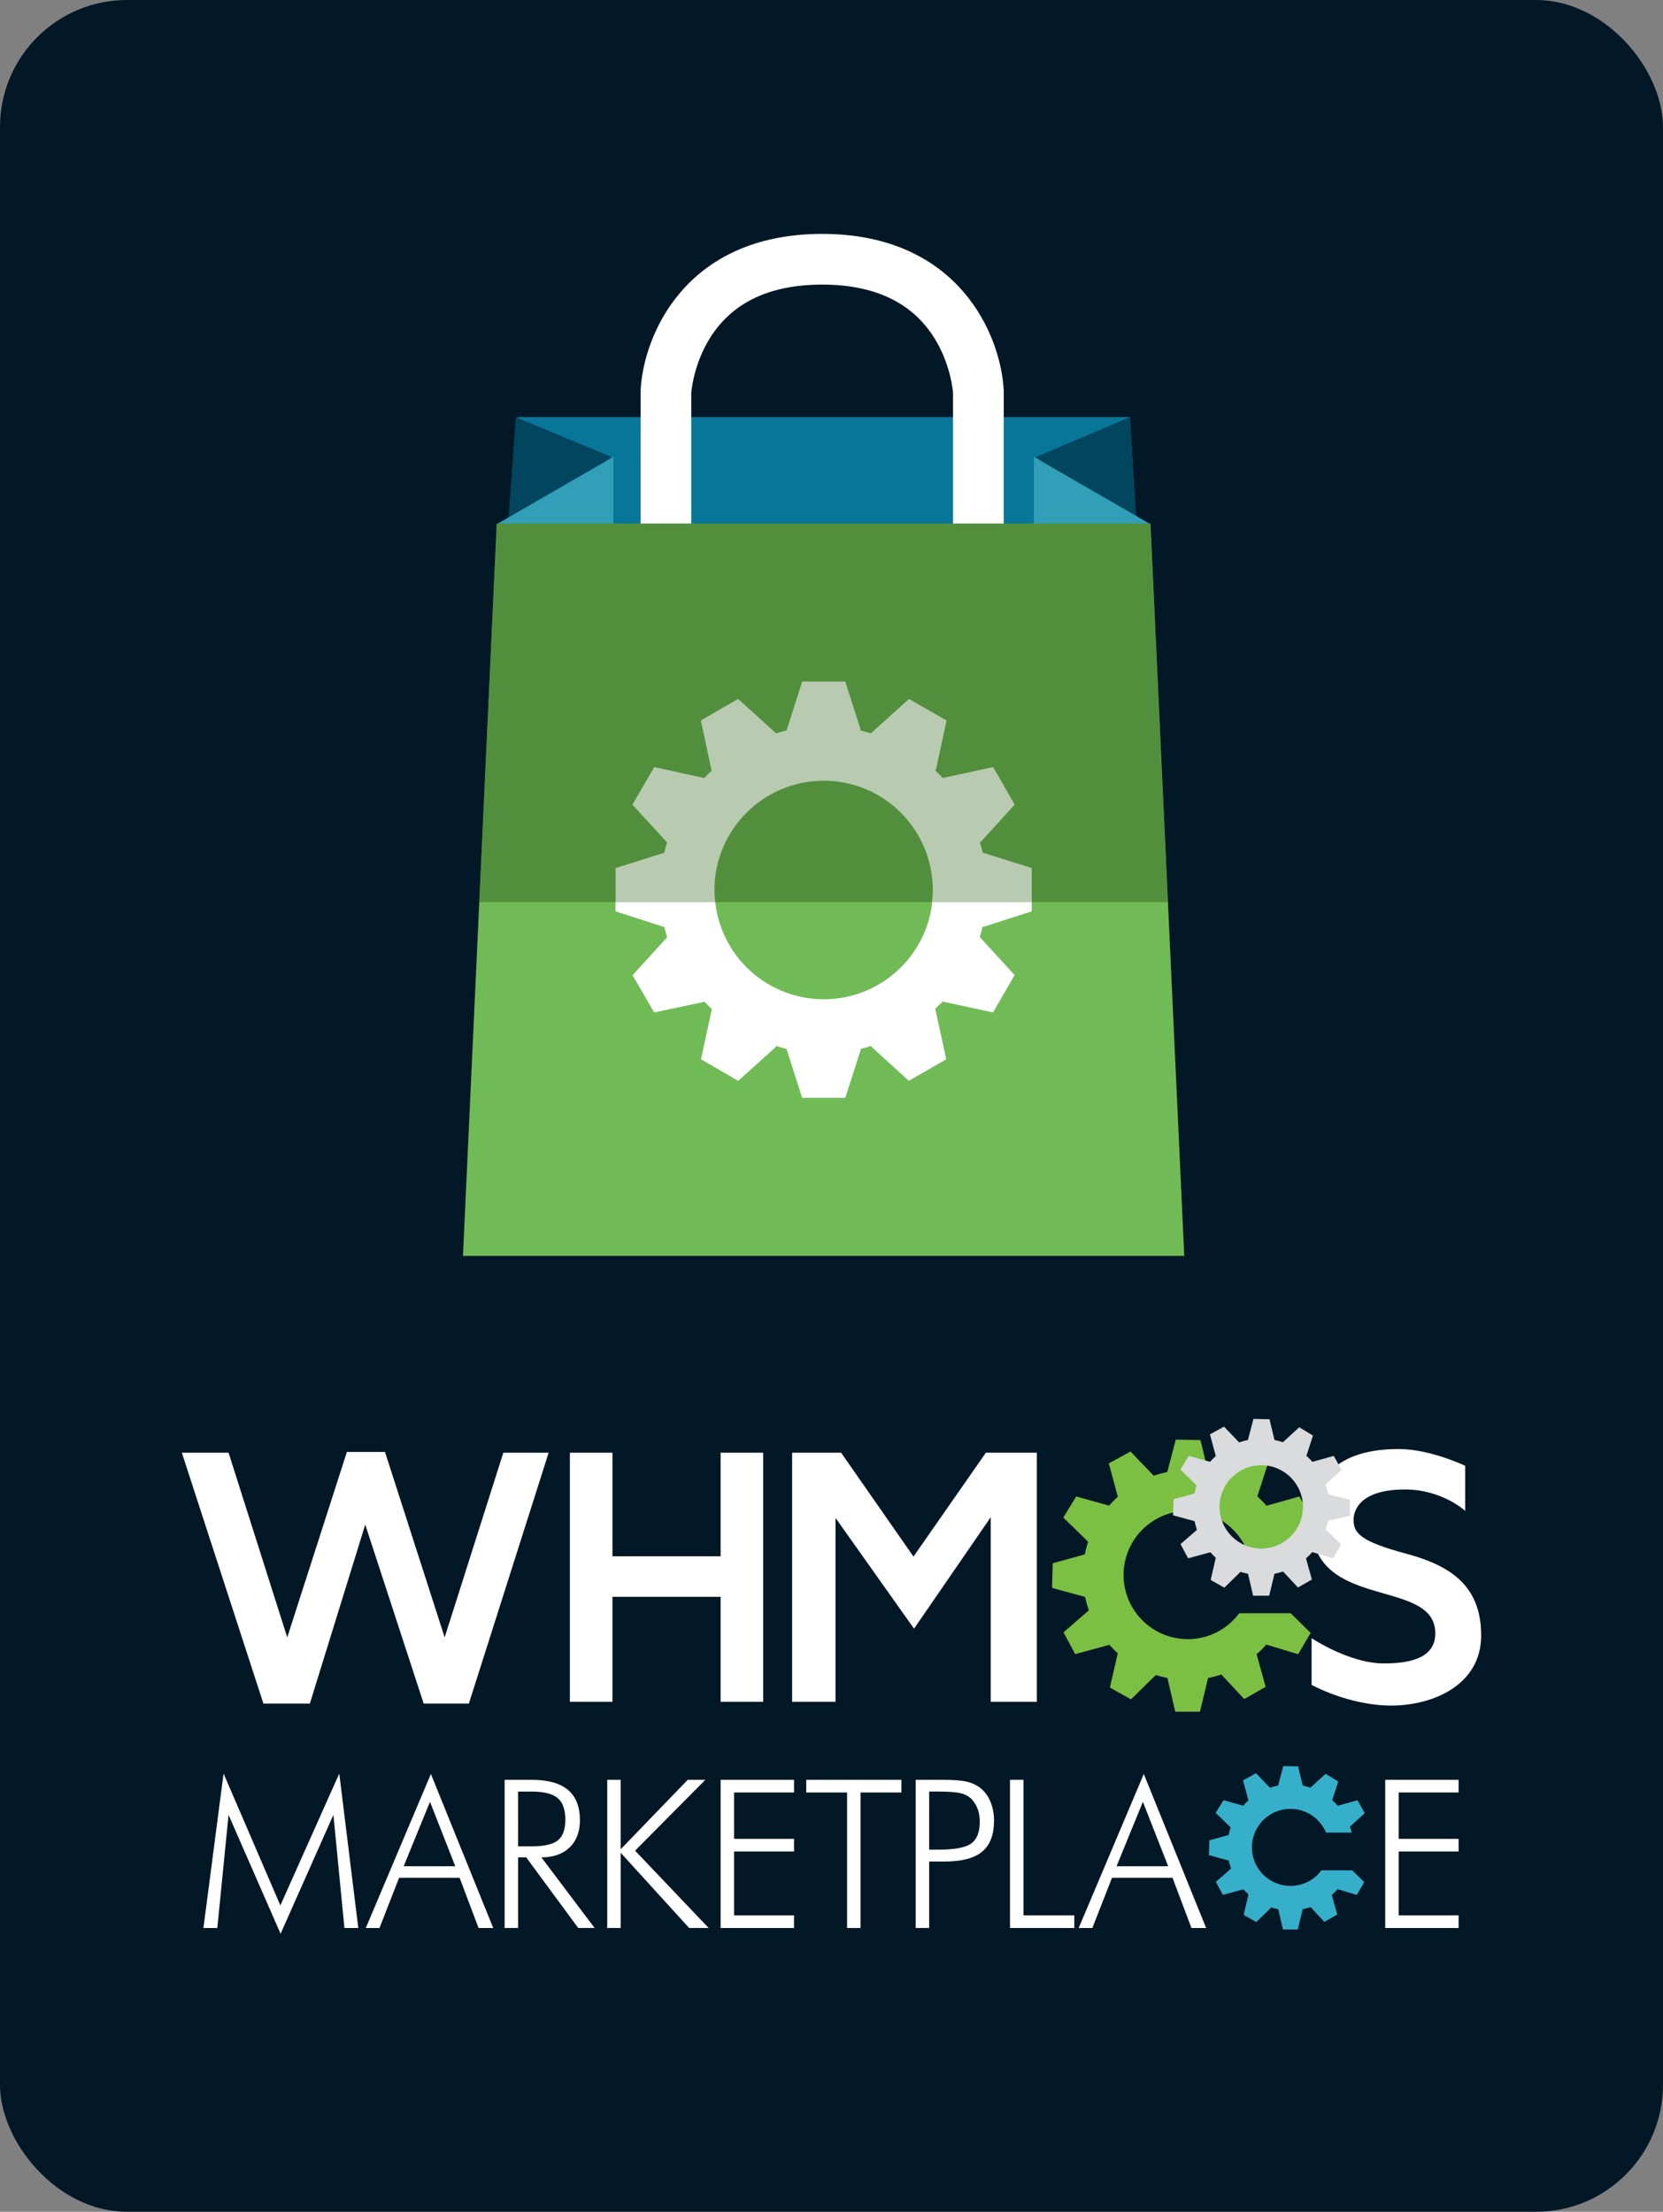
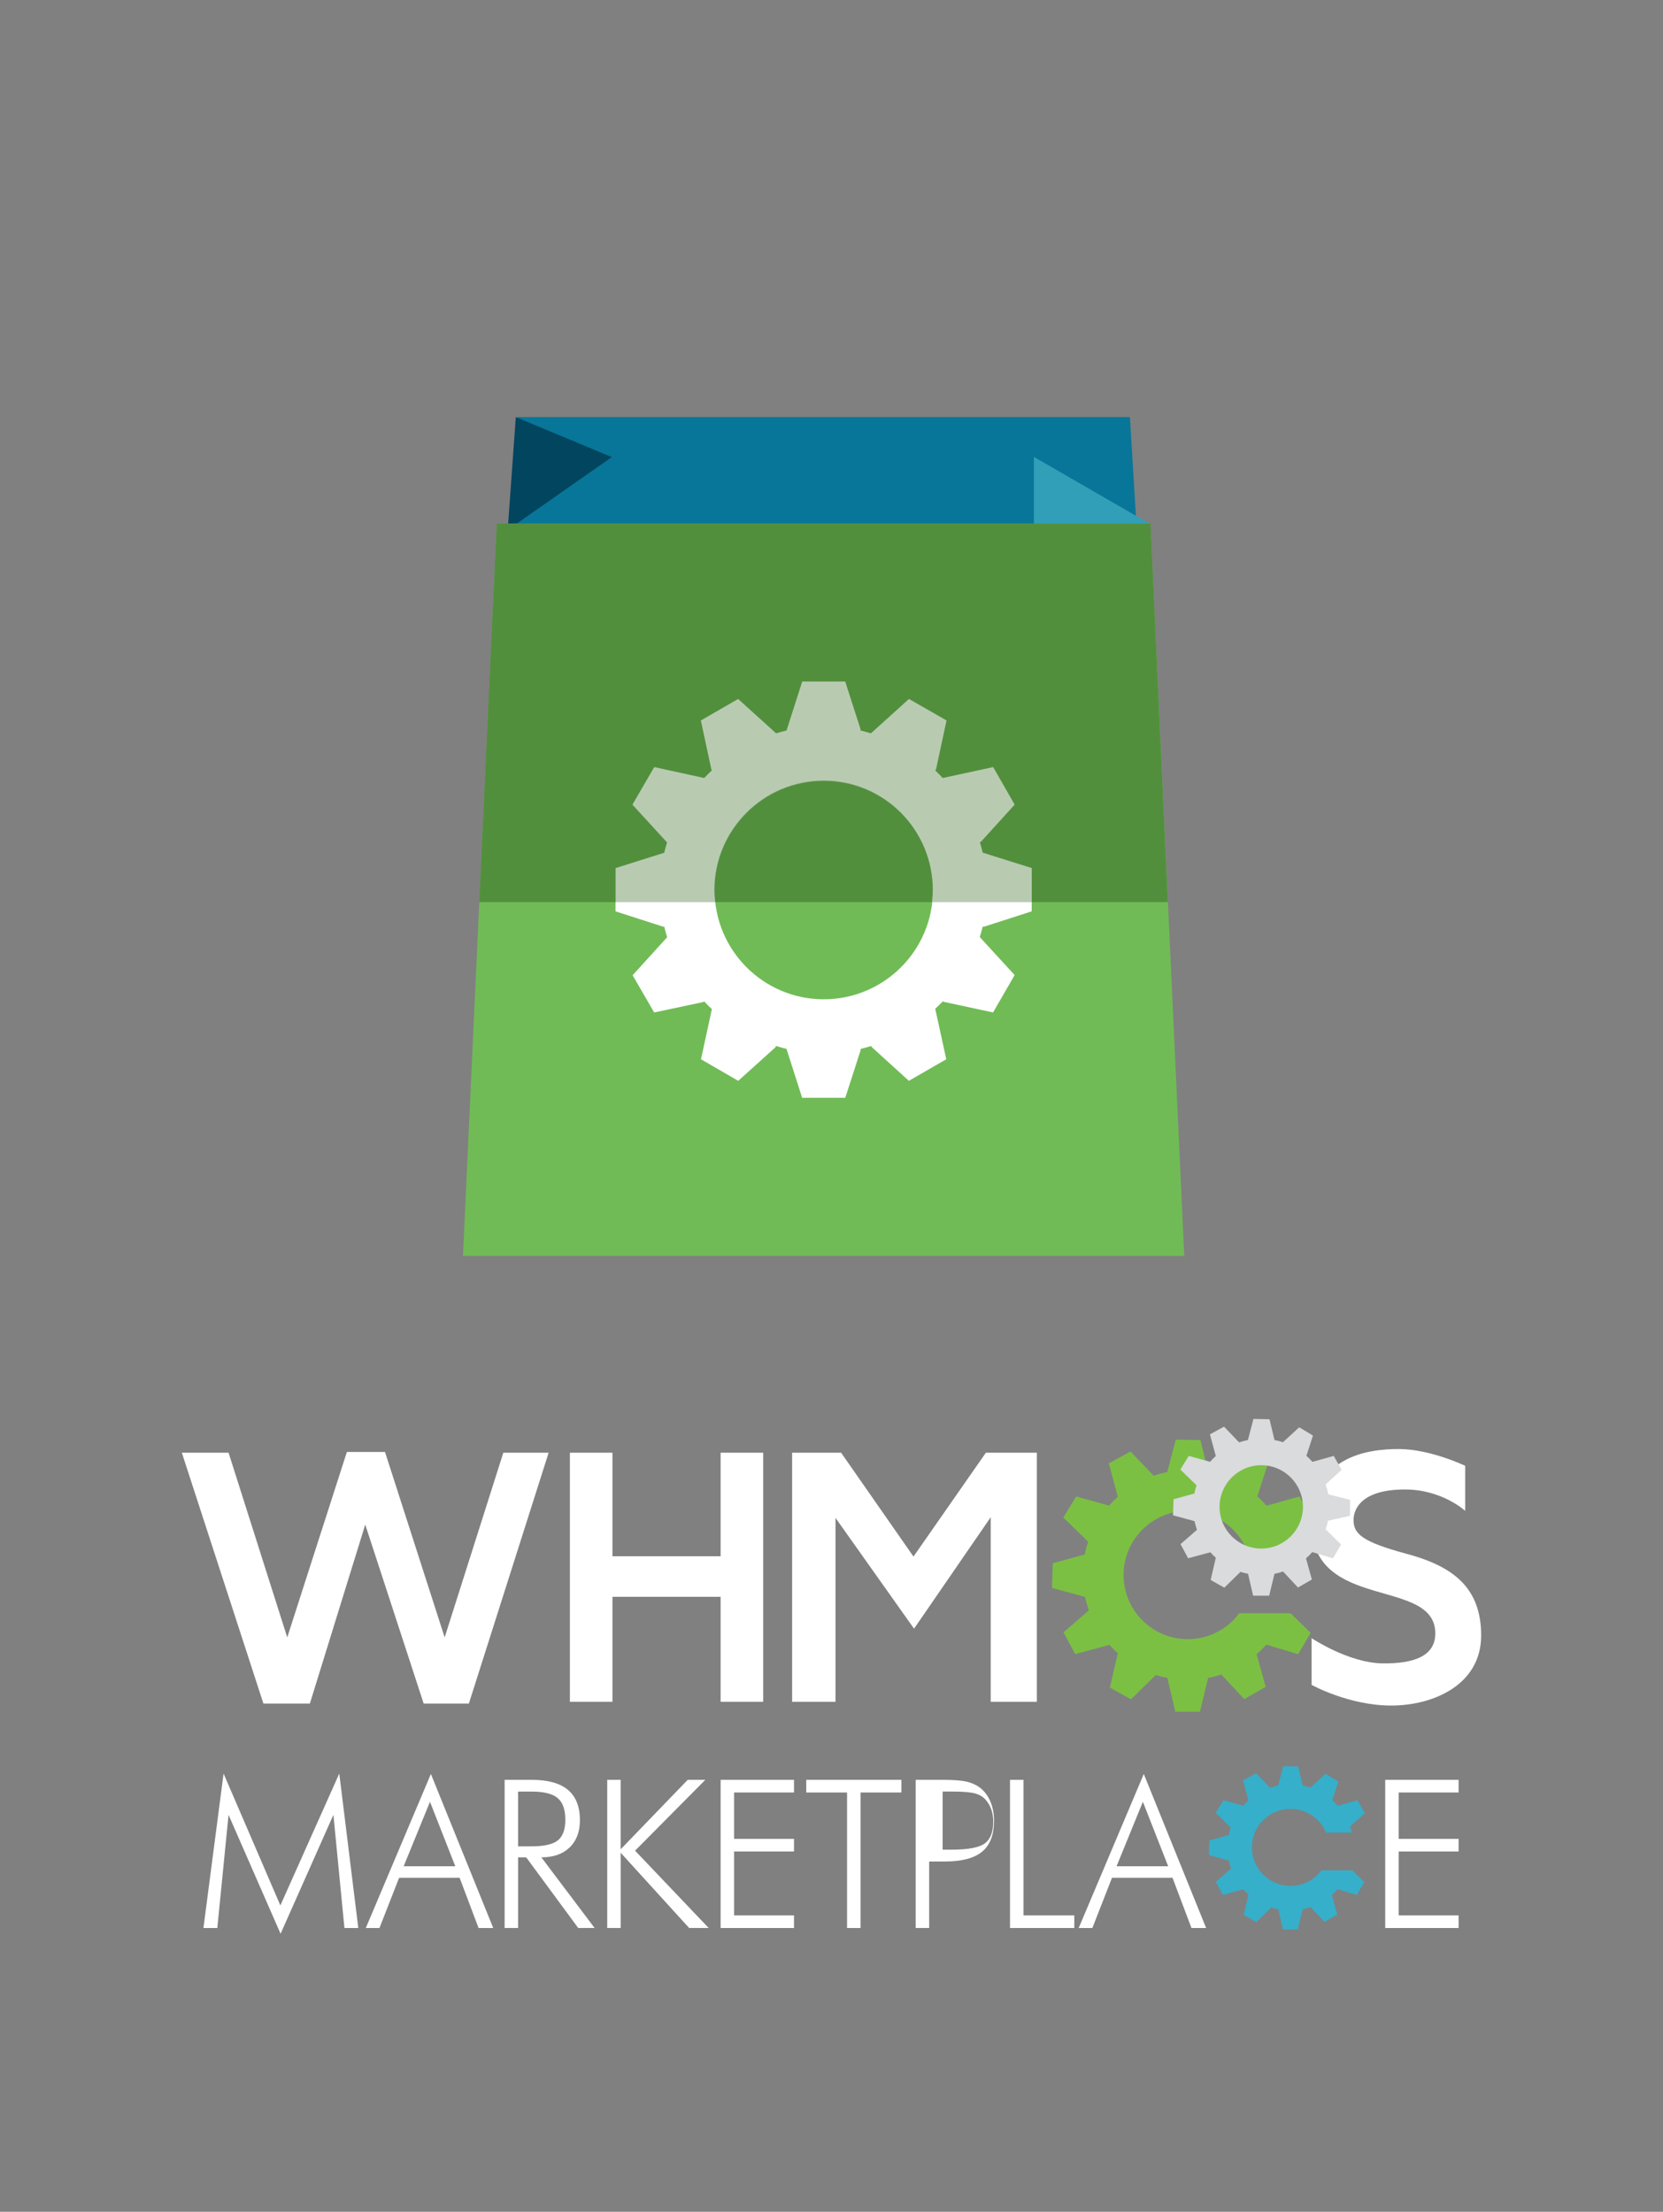
<svg xmlns="http://www.w3.org/2000/svg" xmlns:ns1="http://www.inkscape.org/namespaces/inkscape" xmlns:ns2="http://sodipodi.sourceforge.net/DTD/sodipodi-0.dtd" xmlns:xlink="http://www.w3.org/1999/xlink" width="152.726" height="203.167" id="svg6735" version="1.1" ns1:version="0.48.5 r10040" ns2:docname="sharp_rounded_corner.svg">
  <rect width="100%" height="100%" fill="#808080" stroke="none" />
  <defs id="defs6737">
    <linearGradient ns1:collect="always" id="linearGradient6771">
      <stop style="stop-color:#0b81b9;stop-opacity:1" offset="0" id="stop6773" />
      <stop style="stop-color:#0d9fe4;stop-opacity:1" offset="1" id="stop6775" />
    </linearGradient>
    <linearGradient y2="1165.607" x2="1028.678" y1="980.266" x1="844.643" spreadMethod="reflect" gradientTransform="matrix(1.399,0,0,1.399,-1093.031,-951.072)" gradientUnits="userSpaceOnUse" id="linearGradient9010" xlink:href="#linearGradient6771" ns1:collect="always" />
    <clipPath clipPathUnits="userSpaceOnUse" id="clipPath120-1-1-1-6-8-7">
      <path d="m 0,1461 1000,0 L 1000,0 0,0 0,1461 z" id="path122-3-5-74-20-73-1" ns1:connector-curvature="0" />
    </clipPath>
    <clipPath clipPathUnits="userSpaceOnUse" id="clipPath156-0-7-0-14-3-2">
-       <path d="m 0,1461 1000,0 L 1000,0 0,0 0,1461 z" id="path158-6-1-9-5-1-75" ns1:connector-curvature="0" />
-     </clipPath>
+       </clipPath>
    <clipPath clipPathUnits="userSpaceOnUse" id="clipPath27024">
      <rect rx="8.603" style="fill:#031826;fill-opacity:1;stroke:none" id="rect27026" width="191.349" height="92.272" x="76.3" y="828.831" ry="8.63" />
    </clipPath>
  </defs>
  <ns2:namedview id="base" pagecolor="#ffffff" bordercolor="#666666" borderopacity="1.0" ns1:pageopacity="0.0" ns1:pageshadow="2" ns1:zoom="0.7" ns1:cx="193.21651" ns1:cy="190.17271" ns1:document-units="px" ns1:current-layer="layer1" showgrid="false" fit-margin-top="0" fit-margin-left="0" fit-margin-right="0" fit-margin-bottom="0" ns1:window-width="1920" ns1:window-height="1017" ns1:window-x="-8" ns1:window-y="-8" ns1:window-maximized="1" ns1:snap-bbox="true" ns1:object-paths="true" ns1:snap-page="true" />
  <g ns1:label="Layer 1" ns1:groupmode="layer" id="layer1" transform="translate(-86.343,-661.674)">
-     <rect ry="11.666" y="661.674" x="86.343" height="203.167" width="152.726" id="rect4524-38-7-6" style="fill:#031826;fill-opacity:1;stroke:none" rx="11.666" />
    <g id="g13470-78" transform="matrix(1.399,0,0,1.399,-157.533,281.412)" clip-path="none">
      <path ns2:nodetypes="ccccc" ns1:connector-curvature="0" id="rect8937-81" d="m 208.281,299.195 40.215,0 3.113,51.505 -46.441,0 z" style="fill:#087698;fill-opacity:1;stroke:none" />
-       <path ns2:nodetypes="cccc" ns1:connector-curvature="0" id="path8939-7-3-6" d="m 242.324,301.823 6.172,-2.627 0.448,7.406 z" ns1:transform-center-x="1.7098026" style="fill:#02455f;fill-opacity:1;stroke:none" />
      <path ns2:type="star" style="fill:#309fb7;fill-opacity:1;stroke:none" id="path8941-38" ns2:sides="3" ns2:cx="302.5" ns2:cy="280.93362" ns2:r1="10.720236" ns2:r2="5.3601184" ns2:arg1="3.1415927" ns2:arg2="4.1887902" ns1:flatsided="true" ns1:rounded="0" ns1:randomized="0" d="m 291.78,280.934 16.08,-9.284 0,18.568 z" ns1:transform-center-x="-2.1154915" transform="matrix(-0.47,0,0,0.47,386.885,174.132)" />
      <path ns2:nodetypes="cccc" ns1:connector-curvature="0" id="path8939-7-7" d="m 214.484,301.823 -6.302,-2.627 -0.532,7.406 z" ns1:transform-center-x="-1.7651662" style="fill:#02455f;fill-opacity:1;stroke:none" />
-       <path ns2:type="star" style="fill:#309fb7;fill-opacity:1;stroke:none" id="path8941-5-6" ns2:sides="3" ns2:cx="302.5" ns2:cy="280.93362" ns2:r1="10.720236" ns2:r2="5.3601184" ns2:arg1="3.1415927" ns2:arg2="4.1887902" ns1:flatsided="true" ns1:rounded="0" ns1:randomized="0" d="m 291.78,280.934 16.08,-9.284 0,18.568 z" ns1:transform-center-x="2.1154919" transform="matrix(0.47,0,0,0.47,69.892,174.132)" />
      <g style="stroke:#ffffff;stroke-width:0.936;stroke-miterlimit:4;stroke-opacity:1;stroke-dasharray:none" transform="matrix(0.534,0,0,-0.534,242.4,312.275)" id="g5139-1">
-         <path id="path5141-72" style="fill:#ffffff;fill-opacity:1;fill-rule:nonzero;stroke:#ffffff;stroke-width:0.936;stroke-miterlimit:4;stroke-opacity:1;stroke-dasharray:none" d="m -4.563,0.184 -5.299,0 0,27.337 c -0.033,0.414 -0.36,3.77 -2.411,7.012 -2.819,4.458 -7.578,6.717 -14.146,6.719 -6.568,-0.002 -11.328,-2.261 -14.145,-6.719 -2.042,-3.228 -2.375,-6.568 -2.412,-7.015 l 0,-27.334 -5.299,0 0.004,27.552 c 0.318,6.506 5.293,18.812 21.85,18.814 l 0.003,0 C -9.858,46.548 -4.883,34.243 -4.567,27.736 l 0.003,-0.132 0,-27.421 z" ns1:connector-curvature="0" />
-       </g>
+         </g>
      <path ns2:nodetypes="ccccc" ns1:connector-curvature="0" id="rect8935-3" d="m 206.931,306.187 42.914,0 2.218,48.084 -47.35,0 z" style="fill:#70bb56;fill-opacity:1;stroke:none" />
      <path ns1:connector-curvature="0" id="rect2996-2-78" d="m 226.978,316.566 -1.028,3.21 c -0.23,0.053 -0.458,0.121 -0.682,0.189 l -2.486,-2.266 -2.454,1.416 0.692,3.21 0.032,0.063 c -0.172,0.161 -0.342,0.332 -0.503,0.503 l -3.283,-0.713 -1.416,2.454 2.203,2.433 0.063,0.042 c -0.069,0.227 -0.135,0.459 -0.189,0.692 l -3.199,1.017 0,2.832 3.126,1.007 0.073,0 c 0.054,0.233 0.12,0.465 0.189,0.692 l -2.266,2.496 1.416,2.444 3.21,-0.682 0.073,-0.042 c 0.161,0.172 0.332,0.343 0.503,0.503 l -0.713,3.294 2.444,1.416 2.444,-2.203 0.042,-0.084 c 0.224,0.068 0.452,0.136 0.682,0.189 l 1.028,3.21 2.832,0 1.007,-3.126 0,-0.084 c 0.233,-0.054 0.465,-0.12 0.692,-0.189 l 0.042,0.073 2.433,2.213 2.454,-1.416 -0.724,-3.315 c 0.17,-0.159 0.344,-0.323 0.503,-0.493 l 0.073,0.042 3.22,0.692 1.416,-2.454 -2.287,-2.496 c 0.068,-0.224 0.136,-0.452 0.189,-0.682 l 0.094,0 3.126,-1.007 0,-2.832 -3.22,-1.028 c -0.052,-0.226 -0.122,-0.451 -0.189,-0.671 l 0.084,-0.052 2.203,-2.433 -1.416,-2.454 -3.304,0.713 c -0.158,-0.168 -0.325,-0.335 -0.493,-0.493 l 0.042,-0.073 0.692,-3.21 -2.454,-1.416 -2.496,2.266 c -0.224,-0.068 -0.452,-0.135 -0.682,-0.189 l 0,-0.084 -1.007,-3.126 -2.832,0 z" style="fill:#ffffff;fill-opacity:1;stroke:none" />
      <path transform="matrix(0.516,0,0,0.516,121.675,45.118)" d="m 220.718,552.589 c 0,7.671 -6.219,13.89 -13.89,13.89 -7.671,0 -13.89,-6.219 -13.89,-13.89 0,-7.671 6.219,-13.89 13.89,-13.89 7.671,0 13.89,6.219 13.89,13.89 z" ns2:ry="13.889598" ns2:rx="13.889598" ns2:cy="552.58923" ns2:cx="206.82874" id="path3791-1-5" style="fill:#70bb56;fill-opacity:1;stroke:none" ns2:type="arc" />
      <path style="fill:#3f722e;fill-opacity:0.6;stroke:none" d="m 206.931,306.187 42.914,0 1.138,24.857 -45.199,0 z" id="path19153-8" ns1:connector-curvature="0" ns2:nodetypes="ccccc" />
      <path ns1:connector-curvature="0" style="fill:#ffffff;fill-opacity:0.384;stroke:none" d="m 163.688,179.344 -1.031,3.219 c -0.23,0.053 -0.464,0.12 -0.688,0.188 l -2.5,-2.25 -2.438,1.406 0.688,3.219 0.031,0.062 c -0.172,0.161 -0.339,0.328 -0.5,0.5 l -3.281,-0.719 -1.438,2.469 2.219,2.406 0.062,0.062 c -0.069,0.227 -0.134,0.454 -0.188,0.688 l -3.188,1 0,2.25 6.531,0 c -0.032,-0.272 -0.062,-0.532 -0.062,-0.812 0,-3.958 3.23,-7.188 7.188,-7.188 3.958,0 7.156,3.23 7.156,7.188 0,0.281 -0.031,0.54 -0.062,0.812 l 6.562,0 0,-2.25 -3.219,-1 c -0.052,-0.226 -0.121,-0.467 -0.188,-0.688 l 0.094,-0.062 2.188,-2.406 -1.406,-2.469 -3.312,0.719 c -0.158,-0.168 -0.332,-0.342 -0.5,-0.5 l 0.062,-0.062 0.688,-3.219 -2.469,-1.406 -2.5,2.25 c -0.224,-0.068 -0.458,-0.134 -0.688,-0.188 l 0,-0.094 -1,-3.125 -2.812,0 z" transform="translate(63.303,137.209)" id="path19239-5" />
    </g>
    <path ns1:connector-curvature="0" id="path126-4-1-7-9-7" style="fill:#7bc043;fill-opacity:1;fill-rule:nonzero;stroke:none" d="m 195.423,812.24 c -3.255,0 -5.893,-2.64 -5.893,-5.893 0,-3.254 2.638,-5.892 5.893,-5.892 2.453,0 4.557,1.501 5.444,3.634 l 3.924,0 c -0.075,-0.311 -0.159,-0.619 -0.263,-0.916 l 2.255,-2.056 -1.109,-1.98 -3.013,0.846 c -0.266,-0.301 -0.548,-0.585 -0.848,-0.851 l 0.925,-2.871 -1.946,-1.166 -2.303,2.113 c -0.386,-0.13 -0.784,-0.235 -1.19,-0.315 l -0.707,-2.937 -2.269,-0.044 -0.782,2.982 c -0.425,0.085 -0.84,0.196 -1.243,0.335 l -2.133,-2.225 -1.992,1.09 0.829,3.065 c -0.285,0.256 -0.555,0.528 -0.808,0.815 l -3.013,-0.839 -1.186,1.935 2.282,2.226 c -0.126,0.377 -0.229,0.764 -0.307,1.161 l -2.944,0.811 -0.066,2.268 3.034,0.828 c 0.089,0.42 0.206,0.829 0.347,1.227 l -2.325,2.024 1.07,2 3.139,-0.851 c 0.245,0.273 0.503,0.531 0.775,0.776 l -0.728,3.145 1.933,1.086 2.286,-2.236 c 0.346,0.111 0.702,0.202 1.065,0.274 l 0.719,3.095 2.27,0 0.747,-3.096 c 0.415,-0.082 0.821,-0.19 1.215,-0.322 l 2.103,2.26 1.969,-1.127 -0.832,-2.993 c 0.316,-0.275 0.613,-0.57 0.89,-0.884 l 2.926,0.882 1.147,-1.958 -1.835,-1.806 -4.721,0 c -1.075,1.445 -2.794,2.382 -4.732,2.382" />
    <path ns1:connector-curvature="0" id="path130-6-2-1-6-04" style="fill:#ffffff;fill-opacity:1;fill-rule:nonzero;stroke:none" d="m 103.043,795.115 4.291,0 5.389,16.964 5.476,-17.031 3.502,0 5.478,17.031 5.388,-16.964 4.162,0 -7.326,23.044 -4.15,0 -5.367,-16.441 -5.086,16.441 -4.265,0 -7.492,-23.044 z" />
    <path ns1:connector-curvature="0" id="path134-6-2-2-7-8" style="fill:#ffffff;fill-opacity:1;fill-rule:nonzero;stroke:none" d="m 138.68,795.115 3.909,0 0,9.511 9.934,0 0,-9.511 3.909,0 0,22.88 -3.909,0 0,-9.643 -9.934,0 0,9.643 -3.909,0 0,-22.88 z" />
    <path ns1:connector-curvature="0" id="path138-1-1-21-7-8" style="fill:#ffffff;fill-opacity:1;fill-rule:nonzero;stroke:none" d="m 159.091,795.115 4.497,0 6.647,9.541 6.648,-9.541 4.679,0 0,22.88 -4.233,0 0,-16.956 -7.043,10.239 -7.211,-10.174 0,16.891 -3.985,0 0,-22.88 z" />
    <path ns1:connector-curvature="0" id="path142-4-8-5-5-1" style="fill:#ffffff;fill-opacity:1;fill-rule:nonzero;stroke:none" d="m 206.797,812.154 0,4.287 c 0,0 3.42,1.899 7.305,1.899 3.886,0 8.267,-1.91 8.267,-6.44 0,-4.529 -2.755,-6.397 -6.873,-7.505 -4.117,-1.109 -4.845,-1.848 -4.845,-3.104 0,-1.109 0.855,-2.799 4.719,-2.799 3.42,0 5.531,1.965 5.531,1.965 l 0,-4.14 c 0,0 -3.209,-1.54 -6.102,-1.54 -2.892,0 -8.001,0.686 -8.001,6.863 0,8.108 11.359,4.877 11.359,10.071 0,2.106 -1.995,2.787 -4.829,2.756 -3.121,-0.036 -6.529,-2.313 -6.529,-2.313" />
    <path ns1:connector-curvature="0" id="path146-6-7-61-3-36" style="fill:#d9dbdc;fill-opacity:1;fill-rule:nonzero;stroke:none" d="m 202.173,796.264 c -2.114,0 -3.828,1.714 -3.828,3.828 0,2.115 1.715,3.828 3.828,3.828 2.114,0 3.828,-1.713 3.828,-3.828 0,-2.114 -1.714,-3.828 -3.828,-3.828 m 6.133,5.1 c -0.055,0.269 -0.128,0.533 -0.217,0.788 l 1.418,1.394 -0.746,1.272 -1.9,-0.573 c -0.181,0.204 -0.374,0.396 -0.579,0.574 l 0.541,1.945 -1.279,0.733 -1.368,-1.47 c -0.255,0.087 -0.519,0.157 -0.788,0.21 l -0.486,2.012 -1.475,0 -0.467,-2.012 c -0.236,-0.047 -0.467,-0.105 -0.692,-0.178 l -1.485,1.453 -1.256,-0.706 0.473,-2.043 c -0.177,-0.159 -0.345,-0.326 -0.503,-0.504 l -2.04,0.554 -0.696,-1.301 1.51,-1.314 c -0.092,-0.258 -0.167,-0.524 -0.225,-0.797 l -1.972,-0.537 0.043,-1.474 1.913,-0.526 c 0.051,-0.257 0.118,-0.509 0.2,-0.755 l -1.483,-1.445 0.77,-1.257 1.957,0.544 c 0.164,-0.186 0.34,-0.363 0.526,-0.529 l -0.539,-1.993 1.294,-0.708 1.385,1.445 c 0.262,-0.089 0.533,-0.162 0.809,-0.217 l 0.508,-1.937 1.474,0.028 0.459,1.908 c 0.264,0.052 0.522,0.12 0.773,0.205 l 1.496,-1.373 1.264,0.758 -0.601,1.864 c 0.195,0.173 0.38,0.358 0.552,0.554 l 1.958,-0.55 0.72,1.286 -1.465,1.336 c 0.101,0.294 0.182,0.596 0.242,0.908 l 2.007,0.506 -0.015,1.475 -2.015,0.446 z" />
    <g id="g19969" transform="matrix(1.399,0,0,1.399,-300.73,268.493)">
      <g style="font-size:13.608px;font-variant:normal;font-weight:300;font-stretch:normal;writing-mode:lr-tb;fill:#ffffff;fill-opacity:1;fill-rule:nonzero;stroke:none;font-family:Futura Lt BT;-inkscape-font-specification:FuturaBT-Light" id="text148-3-1-2-9-7">
        <path d="m 290.033,407.634 1.322,-10.14 3.728,8.658 3.867,-8.658 1.249,10.14 -0.91,0 -0.724,-7.429 -3.468,7.807 -3.415,-7.807 -0.738,7.429 z" style="" id="path10674" />
        <path d="m 300.692,407.634 4.272,-10.113 4.093,10.113 -0.963,0 -1.243,-3.296 -3.973,0 -1.289,3.296 z m 2.485,-4.053 3.389,0 -1.661,-4.233 z" style="" id="path10676" />
        <path d="m 309.804,407.634 0,-9.728 1.787,0 c 1.054,1e-5 1.844,0.219 2.369,0.658 0.525,0.439 0.787,1.103 0.787,1.993 0,0.757 -0.225,1.353 -0.674,1.787 -0.45,0.434 -1.069,0.651 -1.857,0.651 l 3.495,4.638 -1.076,0 -3.415,-4.638 -0.532,0 0,4.638 z m 0.884,-5.362 0.89,0 c 0.824,0 1.399,-0.132 1.724,-0.395 0.326,-0.264 0.488,-0.712 0.488,-1.346 -10e-6,-0.669 -0.168,-1.145 -0.505,-1.429 -0.337,-0.283 -0.906,-0.425 -1.708,-0.425 l -0.89,0 z" style="" id="path10678" />
        <path d="m 316.54,407.634 0,-9.728 0.884,0 0,4.558 4.399,-4.558 1.156,0 -4.611,4.651 4.831,5.076 -1.282,0 -4.492,-4.937 0,4.937 z" style="" id="path10680" />
        <path d="m 323.984,407.634 0,-9.728 4.817,0 0,0.831 -3.934,0 0,3.043 3.934,0 0,0.831 -3.934,0 0,4.193 3.934,0 0,0.831 z" style="" id="path10682" />
        <path d="m 329.606,398.737 0,-0.831 6.246,0 0,0.831 -2.684,0 0,8.897 -0.884,0 0,-8.897 z" style="" id="path10684" />
-         <path d="m 336.789,407.634 0,-9.728 1.774,0 c 0.7,1e-5 1.215,0.038 1.545,0.113 0.33,0.075 0.617,0.199 0.86,0.372 0.306,0.221 0.543,0.525 0.711,0.91 0.168,0.385 0.252,0.813 0.252,1.282 -1e-5,0.926 -0.259,1.605 -0.777,2.037 -0.518,0.432 -1.338,0.648 -2.458,0.648 l -1.023,0 0,4.365 z m 0.884,-5.143 0.605,0 c 1.072,0 1.793,-0.136 2.163,-0.409 0.37,-0.272 0.555,-0.75 0.555,-1.432 -10e-6,-0.288 -0.042,-0.553 -0.126,-0.794 -0.084,-0.241 -0.21,-0.457 -0.379,-0.648 -0.173,-0.195 -0.408,-0.332 -0.704,-0.412 -0.297,-0.08 -0.8,-0.12 -1.508,-0.12 l -0.605,0 z" style="" id="path10686" />
+         <path d="m 336.789,407.634 0,-9.728 1.774,0 c 0.7,1e-5 1.215,0.038 1.545,0.113 0.33,0.075 0.617,0.199 0.86,0.372 0.306,0.221 0.543,0.525 0.711,0.91 0.168,0.385 0.252,0.813 0.252,1.282 -1e-5,0.926 -0.259,1.605 -0.777,2.037 -0.518,0.432 -1.338,0.648 -2.458,0.648 l -1.023,0 0,4.365 m 0.884,-5.143 0.605,0 c 1.072,0 1.793,-0.136 2.163,-0.409 0.37,-0.272 0.555,-0.75 0.555,-1.432 -10e-6,-0.288 -0.042,-0.553 -0.126,-0.794 -0.084,-0.241 -0.21,-0.457 -0.379,-0.648 -0.173,-0.195 -0.408,-0.332 -0.704,-0.412 -0.297,-0.08 -0.8,-0.12 -1.508,-0.12 l -0.605,0 z" style="" id="path10686" />
        <path d="m 342.981,407.634 0,-9.728 0.884,0 0,8.897 3.336,0 0,0.831 z" style="" id="path10688" />
        <path d="m 347.49,407.634 4.272,-10.113 4.093,10.113 -0.963,0 -1.243,-3.296 -3.973,0 -1.289,3.296 z m 2.485,-4.053 3.389,0 -1.661,-4.233 z" style="" id="path10690" />
        <path d="m 367.611,407.634 0,-9.728 4.817,0 0,0.831 -3.934,0 0,3.043 3.934,0 0,0.831 -3.934,0 0,4.193 3.934,0 0,0.831 z" style="" id="path10692" />
      </g>
      <g transform="matrix(0.159,0,0,-0.159,361.39,404.871)" id="g160-2-7-4-6-9">
        <path ns1:connector-curvature="0" id="path162-9-9-3-5-5" style="fill:#36afca;fill-opacity:1;fill-rule:nonzero;stroke:none" d="m 0,0 c -8.786,0 -15.912,7.123 -15.912,15.906 0,8.789 7.126,15.912 15.912,15.912 6.625,0 12.301,-4.056 14.693,-9.812 l 10.597,0 c -0.201,0.84 -0.428,1.67 -0.707,2.474 l 6.09,5.551 -2.992,5.352 -8.138,-2.287 c -0.711,0.81 -1.48,1.58 -2.291,2.295 l 2.497,7.75 -5.253,3.152 L 8.28,40.584 C 7.234,40.938 6.16,41.225 5.066,41.438 L 3.152,49.367 -2.97,49.482 -5.083,41.436 C -6.23,41.207 -7.349,40.908 -8.441,40.529 l -5.758,6.014 -5.375,-2.947 2.239,-8.28 c -0.769,-0.685 -1.505,-1.421 -2.18,-2.193 l -8.139,2.266 -3.2,-5.225 6.165,-6.014 c -0.342,-1.013 -0.621,-2.066 -0.832,-3.134 l -7.949,-2.192 -0.183,-6.121 8.199,-2.234 c 0.238,-1.133 0.553,-2.242 0.936,-3.313 l -6.281,-5.463 2.893,-5.402 8.474,2.293 c 0.663,-0.73 1.357,-1.432 2.097,-2.09 l -1.969,-8.494 5.218,-2.93 6.176,6.032 c 0.931,-0.299 1.892,-0.541 2.875,-0.733 l 1.94,-8.359 6.128,0 2.02,8.359 c 1.116,0.219 2.214,0.512 3.279,0.865 l 5.684,-6.097 5.31,3.041 -2.246,8.08 c 0.844,0.748 1.656,1.539 2.401,2.39 l 7.899,-2.388 3.1,5.295 -4.959,4.871 -12.743,0 C 9.878,2.529 5.23,0 0,0" />
      </g>
    </g>
  </g>
</svg>